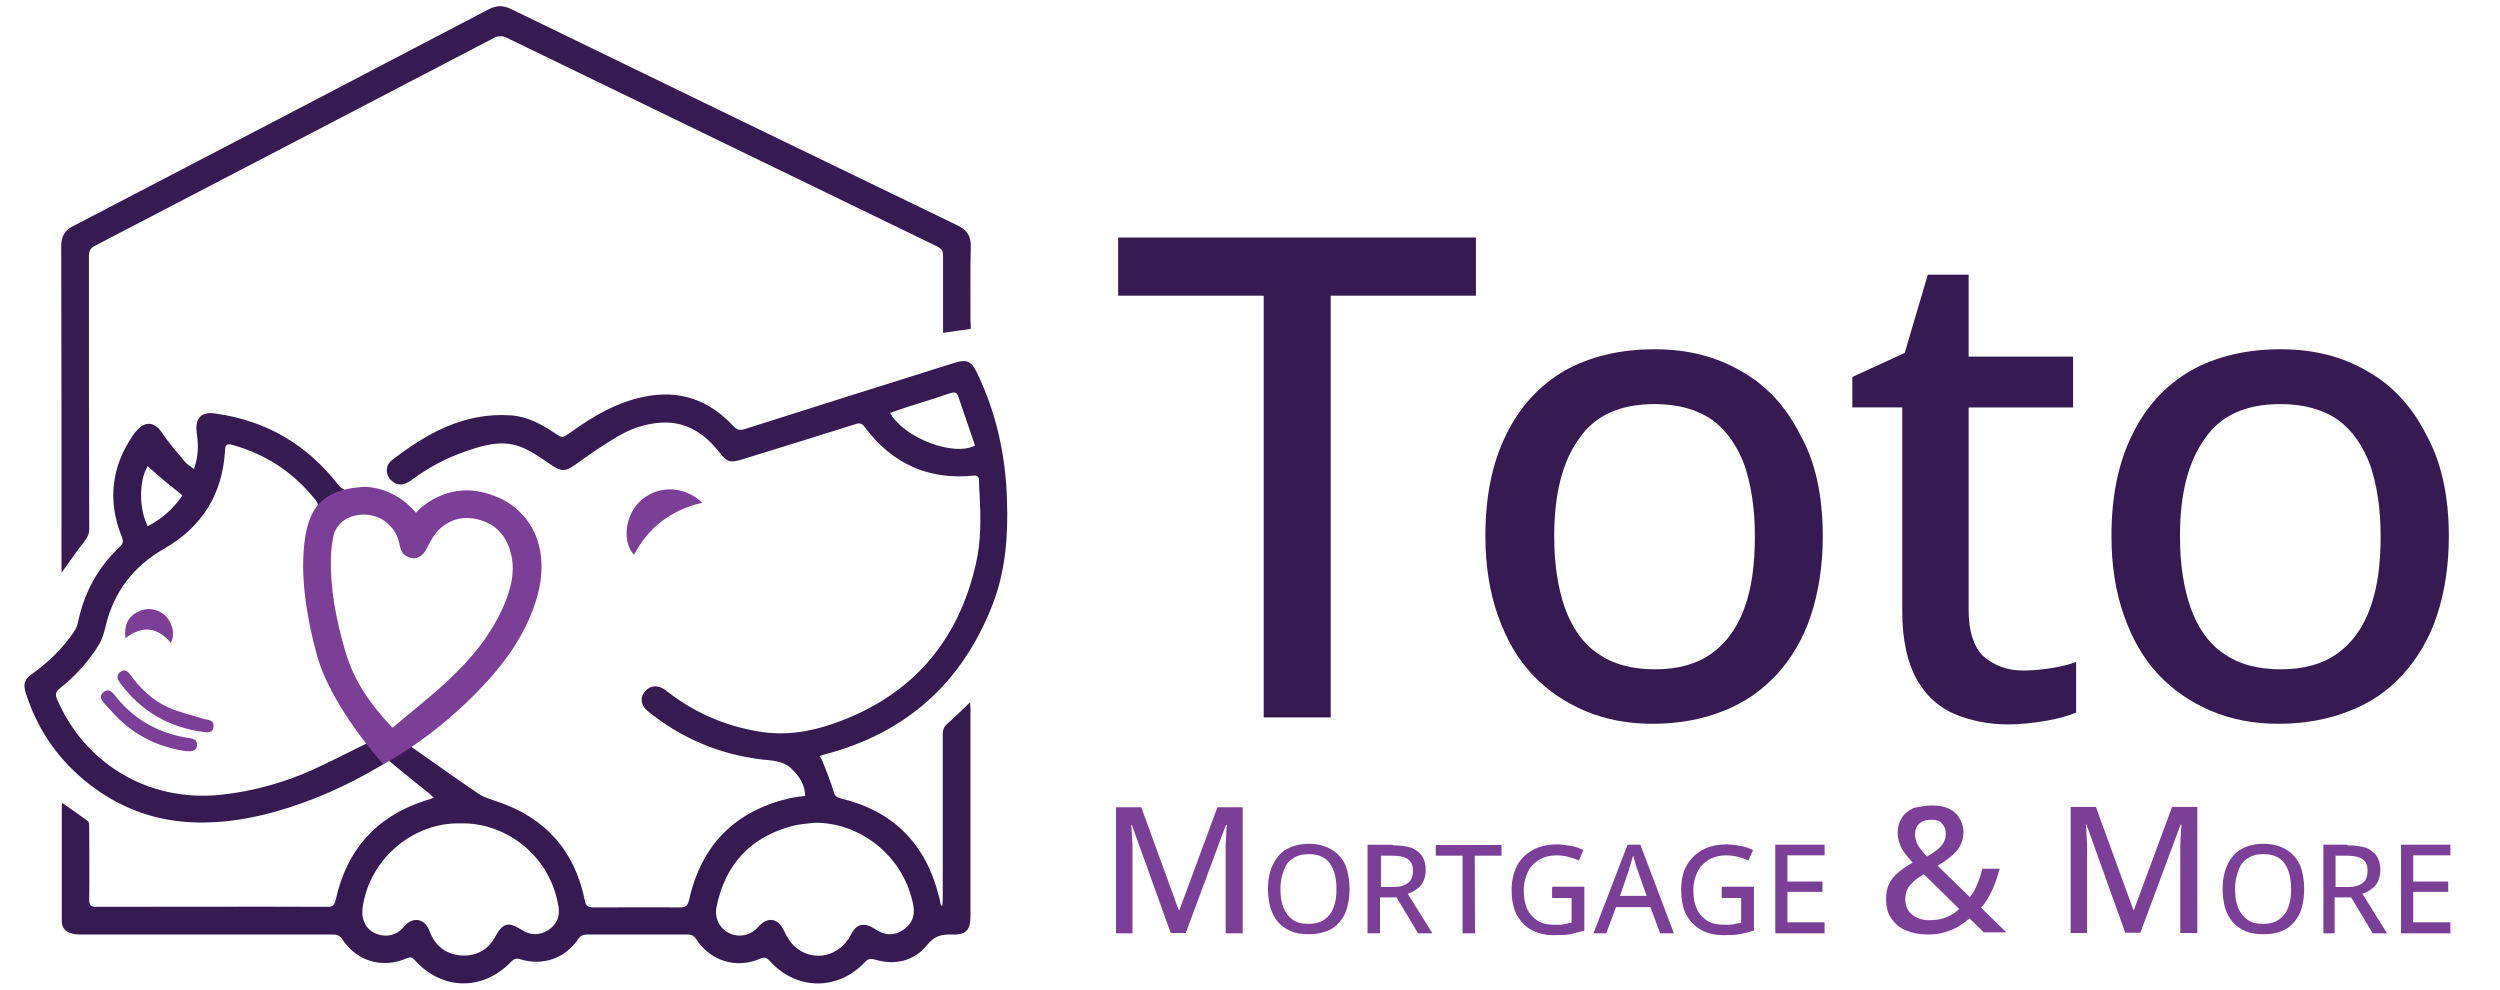
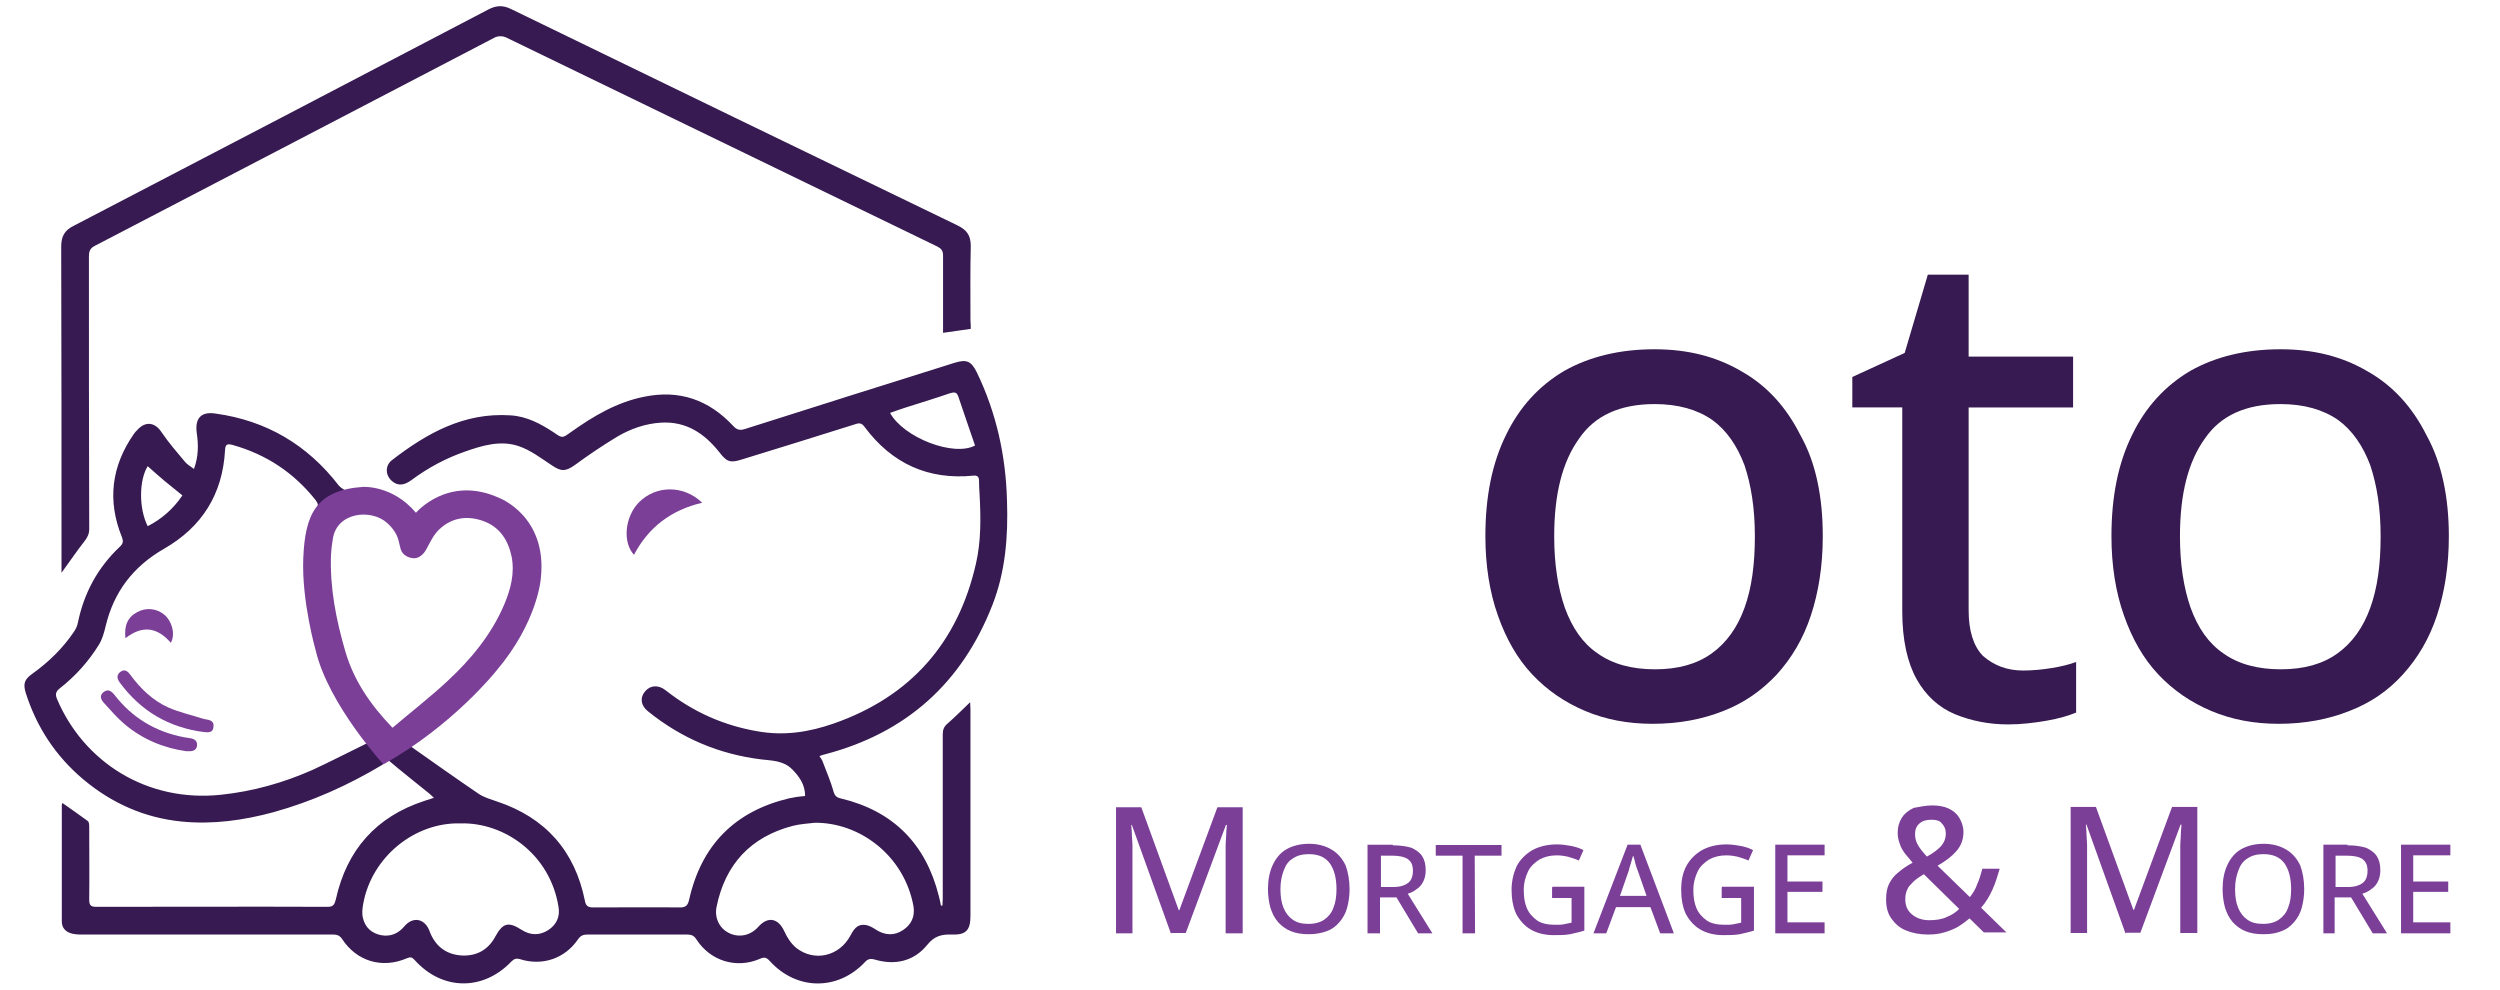
<svg xmlns="http://www.w3.org/2000/svg" version="1.1" id="Layer_1" x="0px" y="0px" viewBox="0 0 821 325.1" style="enable-background:new 0 0 821 325.1;" xml:space="preserve">
  <style type="text/css">
	.st0{fill:#361A51;}
	.st1{fill:#7B3F98;}
</style>
  <g>
-     <path class="st0" d="M437.1,235.6H415V97.1h-47.8V78h117.5v19.1H437v138.5H437.1z" />
    <path class="st0" d="M598.6,176.1c0,9.8-1.4,18.4-3.9,26s-6.3,14-11.2,19.4c-4.9,5.2-10.6,9.3-17.6,12c-6.8,2.7-14.5,4.2-23.2,4.2   c-8.1,0-15.4-1.4-22.1-4.2c-6.8-2.9-12.5-6.8-17.4-12s-8.6-11.7-11.3-19.4c-2.7-7.6-4.1-16.4-4.1-26c0-13,2.2-24,6.8-33.3   c4.4-9.1,10.8-16.1,19.1-21c8.3-4.7,18.3-7.1,29.6-7.1c11,0,20.4,2.4,28.7,7.3c8.3,4.7,14.7,11.8,19.3,21   C596.3,151.9,598.6,163.1,598.6,176.1z M510.4,176.1c0,9.1,1.2,16.9,3.5,23.5c2.4,6.6,5.9,11.7,10.8,15c4.9,3.5,11.2,5.2,18.8,5.2   s13.7-1.7,18.6-5.2c4.9-3.5,8.5-8.6,10.8-15c2.4-6.6,3.4-14.4,3.4-23.5s-1.2-16.7-3.4-23.3c-2.4-6.4-5.9-11.5-10.6-14.9   c-4.9-3.4-11.2-5.2-18.9-5.2c-11.3,0-19.6,3.7-24.8,11.3C513.1,151.6,510.4,162.2,510.4,176.1z" />
    <path class="st0" d="M664.4,220.2c3,0,6.3-0.3,9.3-0.8c3.2-0.5,5.9-1.2,8.1-2V234c-2.4,1-5.7,2-9.8,2.7s-8.3,1.2-12.5,1.2   c-6.4,0-12.3-1.2-17.6-3.4c-5.2-2.2-9.5-6.1-12.5-11.5s-4.7-12.8-4.7-22.3v-66.9h-16.4v-10l17.2-7.9l7.6-25.7h13.4v26.9h34.3v16.7   h-34.3v66.6c0,6.6,1.5,11.7,4.7,15C654.8,218.5,659,220.2,664.4,220.2z" />
    <path class="st0" d="M804.2,176.1c0,9.8-1.4,18.4-3.9,26s-6.3,14-11.2,19.4s-10.6,9.3-17.6,12c-6.8,2.7-14.5,4.2-23.2,4.2   c-8.1,0-15.4-1.4-22.1-4.2c-6.8-2.9-12.5-6.8-17.4-12s-8.6-11.7-11.3-19.4c-2.7-7.6-4.1-16.4-4.1-26c0-13,2.2-24,6.8-33.3   c4.4-9.1,10.8-16.1,19.1-21c8.3-4.7,18.3-7.1,29.6-7.1c11,0,20.4,2.4,28.7,7.3c8.3,4.7,14.7,11.8,19.3,21   C801.8,151.9,804.2,163.1,804.2,176.1z M715.9,176.1c0,9.1,1.2,16.9,3.5,23.5c2.4,6.6,5.9,11.7,10.8,15c4.9,3.5,11.2,5.2,18.8,5.2   s13.7-1.7,18.6-5.2c4.9-3.5,8.5-8.6,10.8-15c2.4-6.6,3.4-14.4,3.4-23.5s-1.2-16.7-3.4-23.3c-2.4-6.4-5.9-11.5-10.6-14.9   c-4.9-3.4-11.2-5.2-18.9-5.2c-11.3,0-19.6,3.7-24.8,11.3C718.6,151.6,715.9,162.2,715.9,176.1z" />
  </g>
  <g>
    <path class="st1" d="M384.5,306.5l-12.8-35.6h-0.2c0,0.8,0.2,1.7,0.2,3c0,1.2,0.2,2.5,0.2,3.9s0,2.9,0,4.2v24.5h-5.4v-41.4h8.3   l12.3,33.8h0.2l12.5-33.8h8.3v41.4h-5.6v-24.8c0-1.2,0-2.5,0-3.9s0.2-2.7,0.2-3.9s0.2-2.2,0.2-3h-0.3l-13.2,35.5h-4.7v0.1H384.5z" />
    <path class="st1" d="M443.2,292c0,2.2-0.3,4.2-0.8,6.1s-1.4,3.4-2.5,4.7c-1.2,1.4-2.5,2.4-4.2,3s-3.5,1-5.9,1c-2.2,0-4.2-0.3-5.9-1   c-1.7-0.7-3-1.7-4.2-3c-1.2-1.4-1.9-2.9-2.5-4.7c-0.5-1.9-0.8-3.9-0.8-6.1c0-3,0.5-5.6,1.5-7.8s2.5-4.1,4.4-5.2   c2-1.2,4.6-1.9,7.6-1.9c2.9,0,5.4,0.7,7.4,1.9c2,1.2,3.5,2.9,4.6,5.2C442.7,286.4,443.2,289,443.2,292z M420.5,292   c0,2.4,0.3,4.4,1,6.1s1.7,3,3,3.9c1.4,1,3,1.4,5.2,1.4s3.9-0.5,5.2-1.4c1.4-1,2.4-2.2,3-3.9c0.7-1.7,1-3.7,1-6.1   c0-3.5-0.7-6.4-2.2-8.5c-1.5-2-3.7-3-6.9-3c-2.2,0-3.9,0.5-5.2,1.4c-1.4,0.8-2.4,2.2-3,3.9C420.9,287.6,420.5,289.6,420.5,292z" />
    <path class="st1" d="M457.4,277.6c2.4,0,4.4,0.3,6.1,0.8c1.5,0.7,2.7,1.5,3.5,2.7s1.2,2.7,1.2,4.7c0,1.5-0.3,2.7-0.8,3.7   s-1.2,1.9-2.2,2.5c-0.8,0.7-1.9,1.2-2.9,1.5l8.1,13h-4.7l-7.1-11.8h-5.4v11.8h-4.1v-29.1h8.3V277.6z M457.2,281h-3.7v10.3h3.9   c2.4,0,3.9-0.5,5.1-1.4c1-0.8,1.5-2.2,1.5-3.9c0-1.9-0.5-3-1.7-3.9C461.2,281.4,459.6,281,457.2,281z" />
    <path class="st1" d="M484.4,306.5h-4.1V281h-8.8v-3.5h21.6v3.5h-8.8L484.4,306.5L484.4,306.5z" />
    <path class="st1" d="M509.8,291.2h10.5v14.4c-1.5,0.5-3,0.8-4.7,1.2c-1.7,0.3-3.4,0.3-5.4,0.3c-3,0-5.6-0.7-7.6-1.9   c-2-1.2-3.5-2.9-4.7-5.1c-1-2.2-1.5-4.9-1.5-7.9s0.7-5.6,1.7-7.8c1.2-2.2,2.9-3.9,5.1-5.2c2.2-1.2,4.9-1.9,8.1-1.9   c1.5,0,3,0.2,4.6,0.5c1.5,0.3,2.9,0.7,4.1,1.4l-1.5,3.4c-1-0.5-2.2-0.8-3.4-1.2c-1.2-0.3-2.5-0.5-3.9-0.5c-2.2,0-4.1,0.5-5.7,1.4   c-1.5,1-2.9,2.2-3.7,3.9c-0.8,1.7-1.4,3.7-1.4,6.1s0.3,4.2,1,5.9s1.9,3,3.4,4.1c1.5,1,3.5,1.4,5.9,1.4c1.2,0,2.2,0,3-0.2   s1.7-0.3,2.4-0.5v-8.1h-6.4v-3.5h0.1V291.2z" />
    <path class="st1" d="M545.2,306.5l-3.2-8.6h-11.3l-3.2,8.6h-4.2l11.2-29.1h4.2l11,29.1H545.2z M540.8,294.4l-3-8.6   c-0.2-0.3-0.2-0.7-0.5-1.4c-0.2-0.5-0.3-1.2-0.5-1.9c-0.2-0.7-0.3-1.2-0.5-1.5c-0.2,0.5-0.3,1.2-0.5,1.7c-0.2,0.7-0.3,1.2-0.5,1.7   s-0.3,1-0.3,1.2l-3,8.6h9v0.2H540.8z" />
    <path class="st1" d="M565.5,291.2H576v14.4c-1.5,0.5-3,0.8-4.7,1.2c-1.7,0.3-3.4,0.3-5.4,0.3c-3,0-5.6-0.7-7.6-1.9   c-2-1.2-3.5-2.9-4.7-5.1c-1-2.2-1.5-4.9-1.5-7.9s0.5-5.6,1.7-7.8s2.9-3.9,5.1-5.2c2.2-1.2,4.9-1.9,8.1-1.9c1.5,0,3,0.2,4.6,0.5   c1.5,0.3,2.9,0.7,4.1,1.4l-1.5,3.4c-1-0.5-2.2-0.8-3.4-1.2c-1.2-0.3-2.5-0.5-3.9-0.5c-2.2,0-4.1,0.5-5.7,1.4   c-1.5,1-2.9,2.2-3.7,3.9c-0.8,1.7-1.4,3.7-1.4,6.1s0.3,4.2,1,5.9c0.7,1.7,1.9,3,3.4,4.1c1.5,1,3.5,1.4,5.9,1.4c1.2,0,2.2,0,3-0.2   s1.7-0.3,2.4-0.5v-8.1h-6.4v-3.5h0.1V291.2z" />
    <path class="st1" d="M599.2,306.5H583v-29.1h16.2v3.5H587v8.6h11.5v3.4H587v10h12.2V306.5z" />
    <path class="st1" d="M634.5,264.5c2,0,3.9,0.3,5.4,1s2.7,1.7,3.5,3c0.8,1.4,1.4,2.9,1.4,4.7c0,2.5-0.8,4.6-2.4,6.4   c-1.5,1.7-3.5,3.2-6.1,4.7l10.6,10.3c1-1.2,1.9-2.7,2.4-4.2c0.7-1.5,1.2-3.2,1.7-5.1h5.7c-0.7,2.4-1.4,4.7-2.4,6.9   c-1,2.2-2.2,4.2-3.7,5.9l8.3,8.1h-7.4l-4.7-4.6c-1.2,1-2.4,1.9-3.7,2.7c-1.4,0.8-2.9,1.4-4.6,1.9c-1.7,0.5-3.4,0.7-5.4,0.7   c-2.7,0-5.2-0.5-7.3-1.4c-2-0.8-3.5-2.2-4.7-3.9c-1.2-1.7-1.7-3.7-1.7-6.3c0-2,0.3-3.7,1-5.1s1.7-2.7,3-3.7   c1.4-1.2,2.9-2.2,4.7-3.2c-0.8-1-1.7-2-2.5-3c-0.7-1-1.4-2-1.7-3.2c-0.5-1.2-0.7-2.4-0.7-3.7c0-1.9,0.5-3.5,1.4-4.9   s2.2-2.4,3.9-3.2C630.4,265,632.3,264.5,634.5,264.5z M631.8,287.1c-1.4,0.8-2.4,1.5-3.4,2.4c-0.8,0.8-1.7,1.7-2,2.5   c-0.5,1-0.7,2-0.7,3.4c0,2,0.7,3.7,2.2,4.9c1.4,1.2,3.4,1.9,5.6,1.9s4.2-0.3,5.7-1c1.7-0.7,3-1.5,4.2-2.7L631.8,287.1z    M634.3,269.2c-1.5,0-2.9,0.3-3.9,1.2c-1,0.8-1.5,2-1.5,3.5c0,1.4,0.3,2.5,1,3.7s1.7,2.4,2.9,3.7c2.2-1.2,3.7-2.4,4.7-3.5   c1-1.2,1.5-2.5,1.5-4.1c0-1.4-0.5-2.5-1.4-3.4C637,269.5,635.8,269.2,634.3,269.2z" />
    <path class="st1" d="M698,306.5l-12.8-35.7H685c0,0.8,0.2,1.7,0.2,3c0,1.2,0.2,2.5,0.2,3.9s0,2.9,0,4.2v24.5H680V265h8.3l12.3,33.8   h0.2l12.5-33.8h8.3v41.4H716v-24.8c0-1.2,0-2.5,0-3.9s0.2-2.7,0.2-3.9s0.2-2.2,0.2-3h-0.3l-13.2,35.5h-4.7v0.2H698z" />
    <path class="st1" d="M756.7,292c0,2.2-0.3,4.2-0.8,6.1s-1.4,3.4-2.5,4.7c-1.2,1.4-2.5,2.4-4.2,3c-1.7,0.7-3.5,1-5.9,1   c-2.2,0-4.2-0.3-5.9-1s-3-1.7-4.2-3c-1.2-1.4-1.9-2.9-2.5-4.7c-0.5-1.9-0.8-3.9-0.8-6.1c0-3,0.5-5.6,1.5-7.8s2.5-4.1,4.4-5.2   c2-1.2,4.6-1.9,7.6-1.9c2.9,0,5.4,0.7,7.4,1.9c2,1.2,3.5,2.9,4.6,5.2C756.2,286.4,756.7,289,756.7,292z M734,292   c0,2.4,0.3,4.4,1,6.1s1.7,3,3,3.9c1.4,1,3,1.4,5.2,1.4s3.9-0.5,5.2-1.4c1.4-1,2.4-2.2,3-3.9c0.7-1.7,1-3.7,1-6.1   c0-3.5-0.7-6.4-2.2-8.5c-1.5-2-3.7-3-6.9-3c-2.2,0-3.9,0.5-5.2,1.4c-1.4,0.8-2.4,2.2-3,3.9C734.4,287.6,734,289.6,734,292z" />
    <path class="st1" d="M770.9,277.6c2.4,0,4.4,0.3,6.1,0.8c1.5,0.7,2.7,1.5,3.5,2.7s1.2,2.7,1.2,4.7c0,1.5-0.3,2.7-0.8,3.7   s-1.2,1.9-2.2,2.5c-0.8,0.7-1.9,1.2-2.9,1.5l8.1,13h-4.7l-7.1-11.8h-5.4v11.8H763v-29.1h7.9V277.6z M770.7,281H767v10.3h3.9   c2.4,0,3.9-0.5,5.1-1.4c1-0.8,1.5-2.2,1.5-3.9c0-1.9-0.5-3-1.7-3.9C774.8,281.4,773.1,281,770.7,281z" />
    <path class="st1" d="M804.7,306.5h-16.2v-29.1h16.2v3.5h-12.2v8.6H804v3.4h-11.5v10h12.2V306.5z" />
  </g>
  <path class="st0" d="M318.8,108c-3.1,0.4-6,0.9-9.1,1.3c0-0.7,0-1.4,0-2.1c0-7.8,0-15.6,0-23.3c0-1.5-0.5-2.2-1.8-2.9  C260.6,58.1,213.3,35.1,166,12.2c-0.9-0.4-2.4-0.4-3.3,0C118.9,35,75.1,57.9,31.2,80.7c-1.6,0.8-2,1.8-2,3.5c0,29.8,0,59.7,0.1,89.5  c0,1.7-0.6,2.8-1.6,4.1c-2.6,3.3-5,6.9-7.5,10.3c0-0.6,0-1.3,0-2.1c0-35,0-70-0.1-105c0-3.4,1.1-5.4,4.2-6.9  c45.4-23.6,90.8-47.3,136.1-71c2.7-1.4,4.9-1.4,7.5-0.1c48.8,23.7,97.6,47.4,146.5,71c3.1,1.5,4.4,3.3,4.4,6.8  c-0.2,8.2-0.1,16.4-0.1,24.6C318.8,106.3,318.8,107.2,318.8,108z" />
  <path class="st0" d="M269.1,248.3c0.4,0.7,0.9,1.2,1.1,1.9c1.2,3.2,2.6,6.4,3.5,9.6c0.4,1.5,1,2.1,2.4,2.4  c17.2,4.1,27.9,14.9,32.2,32c0.3,1.1,0.5,2.1,0.7,3.2c0.2,0,0.4,0,0.5,0c0-0.8,0.1-1.5,0.1-2.3c0-18,0-35.9,0-53.9  c0-1.6,0.4-2.6,1.6-3.6c2.5-2.2,4.8-4.5,7.4-7c0,0.9,0.1,1.6,0.1,2.3c0,22.6,0,45.3,0,67.9c0,4.7-1.5,6.3-6.2,6.1  c-3.3-0.1-5.7,0.5-8,3.4c-4.4,5.4-10.6,6.8-17.3,4.8c-1.5-0.4-2.3-0.1-3.2,0.9c-8.9,9.4-22.4,9.3-31.2-0.4c-1.1-1.2-1.8-1.4-3.3-0.7  c-7.7,3.3-16.2,0.7-20.8-6.4c-0.8-1.3-1.7-1.6-3.1-1.6c-10.9,0-21.8,0-32.7,0c-1.4,0-2.3,0.4-3.1,1.6c-4.3,6.3-11.7,8.8-19,6.5  c-1.3-0.4-2-0.1-2.9,0.8c-9.3,9.7-22.7,9.5-31.7-0.5c-0.9-1-1.4-1.1-2.6-0.6c-8.1,3.5-16.5,1-21.3-6.4c-0.9-1.3-1.9-1.4-3.2-1.4  c-27.5,0-55,0-82.5,0c-1.1,0-2.3-0.1-3.3-0.4c-1.9-0.6-3-1.9-3-3.9c0-12.7,0-25.5,0-38.2c0-0.2,0.1-0.4,0.2-0.7  c2.8,2,5.6,3.9,8.3,5.9c0.5,0.4,0.5,1.4,0.5,2.1c0,7.9,0.1,15.8,0,23.8c0,1.7,0.5,2.3,2.2,2.3c25.4,0,50.8-0.1,76.2,0  c2,0,2.2-1.1,2.6-2.5c3.6-16.2,13.2-27.1,29.1-32.3c0.9-0.3,1.9-0.6,3.1-1c-0.6-0.5-0.9-0.9-1.4-1.3c-3.8-3.1-9.8-7.8-13.5-11  c-1.5-1.2-0.4,0.5-2.1,1.5c-11.2,6.7-23,12-35.6,15.5c-9.9,2.7-20,4.1-30.2,3.1c-12.2-1.2-23-6-32.4-13.9c-9-7.6-15.2-17-18.8-28.2  c-1-3.2-0.5-4.6,2.2-6.5c5.3-3.8,9.9-8.3,13.5-13.6c0.7-1,1.2-2.1,1.4-3.2c2-9.7,6.5-18,13.7-24.8c1.1-1,1.3-1.8,0.7-3.3  c-4.8-11.9-3.4-23.2,3.9-33.7c0.3-0.5,0.7-0.9,1.1-1.3c2.7-3.1,5.9-2.7,8.1,0.7c2.3,3.4,5,6.5,7.6,9.6c0.7,0.9,1.8,1.5,3,2.4  c1.5-4.1,1.5-8,0.9-11.9c-0.6-4.7,1.4-7,6.1-6.3c16.8,2.3,30.3,10.3,40.6,23.7c0.8,1,5.5,3.8,7,3.5c8.3-1.8,7.7-0.5,13.4,6.1  c-2.6,3.3,4.4,4.2,4.8,4.6c3.4-3.4,7-8.2,11.6-9.2c12.8-2.7,25.3,2.3,28.4,15.2c2.2,9.1-3,17.3-7,25.4  c-5.1,10.3-12.2,15.9-20.7,23.6c-4.6,4.1-8.8,9.7-13.6,13.6c-0.5,0.4-0.9,0.8-1.9,1.7c7.5,5.3,16.7,11.8,23.9,16.7  c1.8,1.2,4,1.8,6,2.5c15.9,5.3,25.6,16.2,28.9,32.7c0.3,1.7,1.2,2.1,2.7,2.1c9.5,0,19.1-0.1,28.6,0c1.9,0,2.5-0.8,2.9-2.5  c4-17.9,14.9-29,32.7-33.3c0.9-0.2,1.8-0.3,2.7-0.5c0.8-0.1,1.7-0.2,2.7-0.3c0-3.7-1.9-6.4-4.3-8.8c-2.8-2.8-6.5-2.8-10-3.2  c-14-1.7-26.4-7-37.3-15.8c-2.4-1.9-2.7-4.5-1-6.5c1.7-2.1,4.4-2.3,6.8-0.4c9,7.1,19.1,11.6,30.4,13.5c8.6,1.5,16.8,0.2,24.8-2.6  c25.2-8.8,40.8-26.5,46.7-52.5c1.7-7.4,1.6-15,1.2-22.6c-0.1-1.6-0.2-3.2-0.2-4.9c-0.1-1.1-0.6-1.5-1.8-1.4  c-14.9,1.5-26.8-4-35.7-15.9c-0.9-1.3-1.7-1.5-3.1-1c-12.4,3.9-24.9,7.8-37.3,11.6c-3.8,1.2-4.9,0.8-7.3-2.3  c-4.9-6.2-10.9-10.3-19.2-9.8c-5.1,0.3-10,2-14.4,4.6c-4.8,2.9-9.4,6-13.9,9.3c-3.1,2.2-4.5,2.2-7.6,0.1c-3.5-2.3-7-5-10.9-6.3  c-5.9-2-11.9-0.2-17.6,1.8c-6.3,2.2-12.1,5.3-17.5,9.3c-2.4,1.8-4.4,2-6.2,0.6c-2.4-1.8-2.7-5.1-0.4-7c11.5-8.9,23.8-15.8,39-14.8  c5.4,0.3,10,2.8,14.4,5.7c2.7,1.9,2.7,1.8,5.5-0.2c7.3-5.2,15-9.8,24-11.6c11.6-2.4,21.3,1,29.3,9.6c1.2,1.3,2.2,1.5,3.8,1  c22.9-7.3,45.8-14.5,68.7-21.7c4.1-1.3,5.6-0.7,7.5,3.1c6.4,13.3,9.5,27.3,9.9,42.1c0.4,11.8-0.5,23.3-4.8,34.3  c-10,25.6-28.3,42-54.9,49C270.5,247.8,269.9,248,269.1,248.3z M120.7,244c-2.9-3.9-3-10.1-5.2-13.6c-10.3-16.2-12.4-30.7-12.1-49.5  c0.1-4.6-2.4-9.7,0.4-13.5c0.9-1.2,0.7-2-0.1-3.1c-7.2-9.1-16.3-15.1-27.4-18.2c-1.9-0.5-2.3,0-2.4,1.8c-0.8,14.4-7.6,25.2-20,32.3  c-10.1,5.8-16.5,14.1-19.2,25.4c-0.5,2.1-1.1,4.3-2.2,6.1c-3.4,5.5-7.7,10.3-12.8,14.3c-1.4,1.1-1.6,2-1,3.5  c8.7,20.6,29.4,34.1,53.9,31.5c10.4-1.1,20.4-3.9,29.9-8.1C108.6,250.1,114.5,247,120.7,244z M128.6,242.4  c6.1-5.1,13.5-10.5,19.2-15.7c7.8-7.2,15.8-12.8,20-22.7c2.1-5,5.7-12.6,4.5-18.1s-4.7-16.3-10.3-18.2c-5.3-1.8-14.9-2.5-18.9,1.3  c-1.8,1.7-2.1,3.4-3.3,5.6c-1.1,1.9-2.8,3.4-4.6,3.1c-2.1-0.4-3.6-1.5-4.1-3.7c-0.1-0.4-0.2-0.8-0.3-1.2c-0.5-2.7,1-2-1-3.8  c-5.2-4.8-21.3-5.2-22.6,3.8c-0.3,1.7-1.3,7.7-1.4,9.5c-0.4,10.8,2.5,22.4,5.5,32.7C114.1,224.5,121.2,234.8,128.6,242.4z   M267.5,270.2c-2.4,0.3-4.8,0.4-7.1,1c-13.9,3.6-22.3,12.7-25.1,26.7c-0.7,3.6,1,7.1,4.3,8.6c3.2,1.5,6.9,0.7,9.4-2.1  c3.2-3.6,6.6-2.9,8.6,1.5c0.9,2,2.2,4,3.9,5.4c6,4.7,14.2,2.7,17.8-4.1c1.5-2.9,2.8-3.8,5.2-3.4c1,0.2,2.1,0.8,3,1.4  c3,2,6.2,2.2,9.1,0.2c2.7-1.8,3.9-4.4,3.4-7.7C297,280.9,282.2,270,267.5,270.2z M151.2,270.4c-15-0.4-29.1,11-31.9,26.3  c-0.3,1.6-0.5,3.3-0.1,4.8c0.7,3.1,2.9,5,5.9,5.6c3.1,0.6,5.7-0.5,7.7-2.9c2.8-3.3,6.6-2.6,8.2,1.4c0.1,0.3,0.2,0.5,0.3,0.8  c2,4.7,5.6,7.2,10.7,7.4c4.8,0.1,8.4-2,10.7-6.3c2.4-4.4,4.3-4.9,8.5-2.2c2.9,1.9,6,2,8.9,0.1c2.7-1.8,3.9-4.4,3.3-7.7  C180.6,280.5,165.6,270,151.2,270.4z M292.3,135.6c4.4,8.1,20.9,14.5,27.9,10.7c-1.8-5.3-3.7-10.7-5.5-16.1  c-0.5-1.4-1.2-1.5-2.6-1.1c-4.9,1.7-9.9,3.2-14.9,4.8C295.6,134.4,294,135,292.3,135.6z M48.5,172.8c4.7-2.4,8.4-5.7,11.4-10.1  c-2-1.7-4-3.2-5.9-4.8s-3.7-3.2-5.5-4.8C45.7,157.6,45.5,166.8,48.5,172.8z" />
  <g>
    <path class="st1" d="M230.6,165.1c-10.2,2.4-17.6,8-22.4,17.1c-3.8-4.1-3-12.4,1.5-17.1C215.3,159.3,224.5,159.2,230.6,165.1z" />
    <path class="st1" d="M66.9,240.4c-11.5-1.5-20.7-6.9-27.6-16.3c-0.9-1.3-1.1-2.5,0.3-3.5s2.4-0.1,3.2,1c3.3,4.5,7.3,8.4,12.4,10.7   c3.6,1.6,7.6,2.5,11.4,3.7c0.3,0.1,0.6,0.1,0.8,0.2c1.5,0.2,3,0.6,2.7,2.5C70,240.6,68.5,240.6,66.9,240.4z" />
    <path class="st1" d="M61.2,246.7c-7.2-1-14.3-3.8-20.3-8.9c-2.5-2.1-4.6-4.6-6.8-7c-1-1.1-1.5-2.4-0.1-3.5c1.5-1.2,2.6-0.3,3.6,0.9   c5.8,7.5,13.4,12.1,22.8,13.9c0.6,0.1,1.3,0.2,1.9,0.3c1.5,0.2,2.6,0.8,2.4,2.6C64.4,246.6,63.1,246.8,61.2,246.7z" />
    <path class="st1" d="M41.2,209.6c-0.5-4.2,0.8-7,3.9-8.6c2.9-1.6,6.4-1.2,8.9,0.9c2.2,1.8,3.8,6.1,2.1,9.2   C51.7,206,46.8,205.2,41.2,209.6z" />
    <path class="st1" d="M163.9,163.5c-16.8-7.6-27.3,4.9-27.3,4.9c-7.7-9.2-17.5-8.5-17.5-8.5c-15.4,1.1-18.9,9.1-19.5,23.3   s4.1,30.5,4.1,30.5c4.2,17.7,22.2,37.3,22.2,37.3c22.7-12.6,37-30.6,37-30.6c13.7-16.1,14.7-30.4,14.7-30.4   C179.9,169.5,163.9,163.5,163.9,163.5z M165.6,198.5c-4.2,9.9-11,18.1-18.8,25.3c-5.7,5.3-11.8,10-17.9,15.2   c-7.3-7.6-12.7-15.5-15.5-25.1c-3-10.3-5.1-20.8-4.7-31.7c0.1-1.8,0.3-3.5,0.6-5.2c1.3-8.9,12.7-10,17.9-5.2c2,1.8,3.4,3.9,3.9,6.6   c0.1,0.4,0.2,0.8,0.3,1.2c0.4,2.3,2,3.4,4.1,3.7c1.8,0.3,3.6-1.1,4.6-3.1c1.2-2.2,2.3-4.6,4.1-6.3c4-3.8,8.9-4.7,14.2-2.9   c5.6,1.9,8.4,6.2,9.6,11.7C169.1,188.3,167.7,193.5,165.6,198.5z" />
  </g>
</svg>